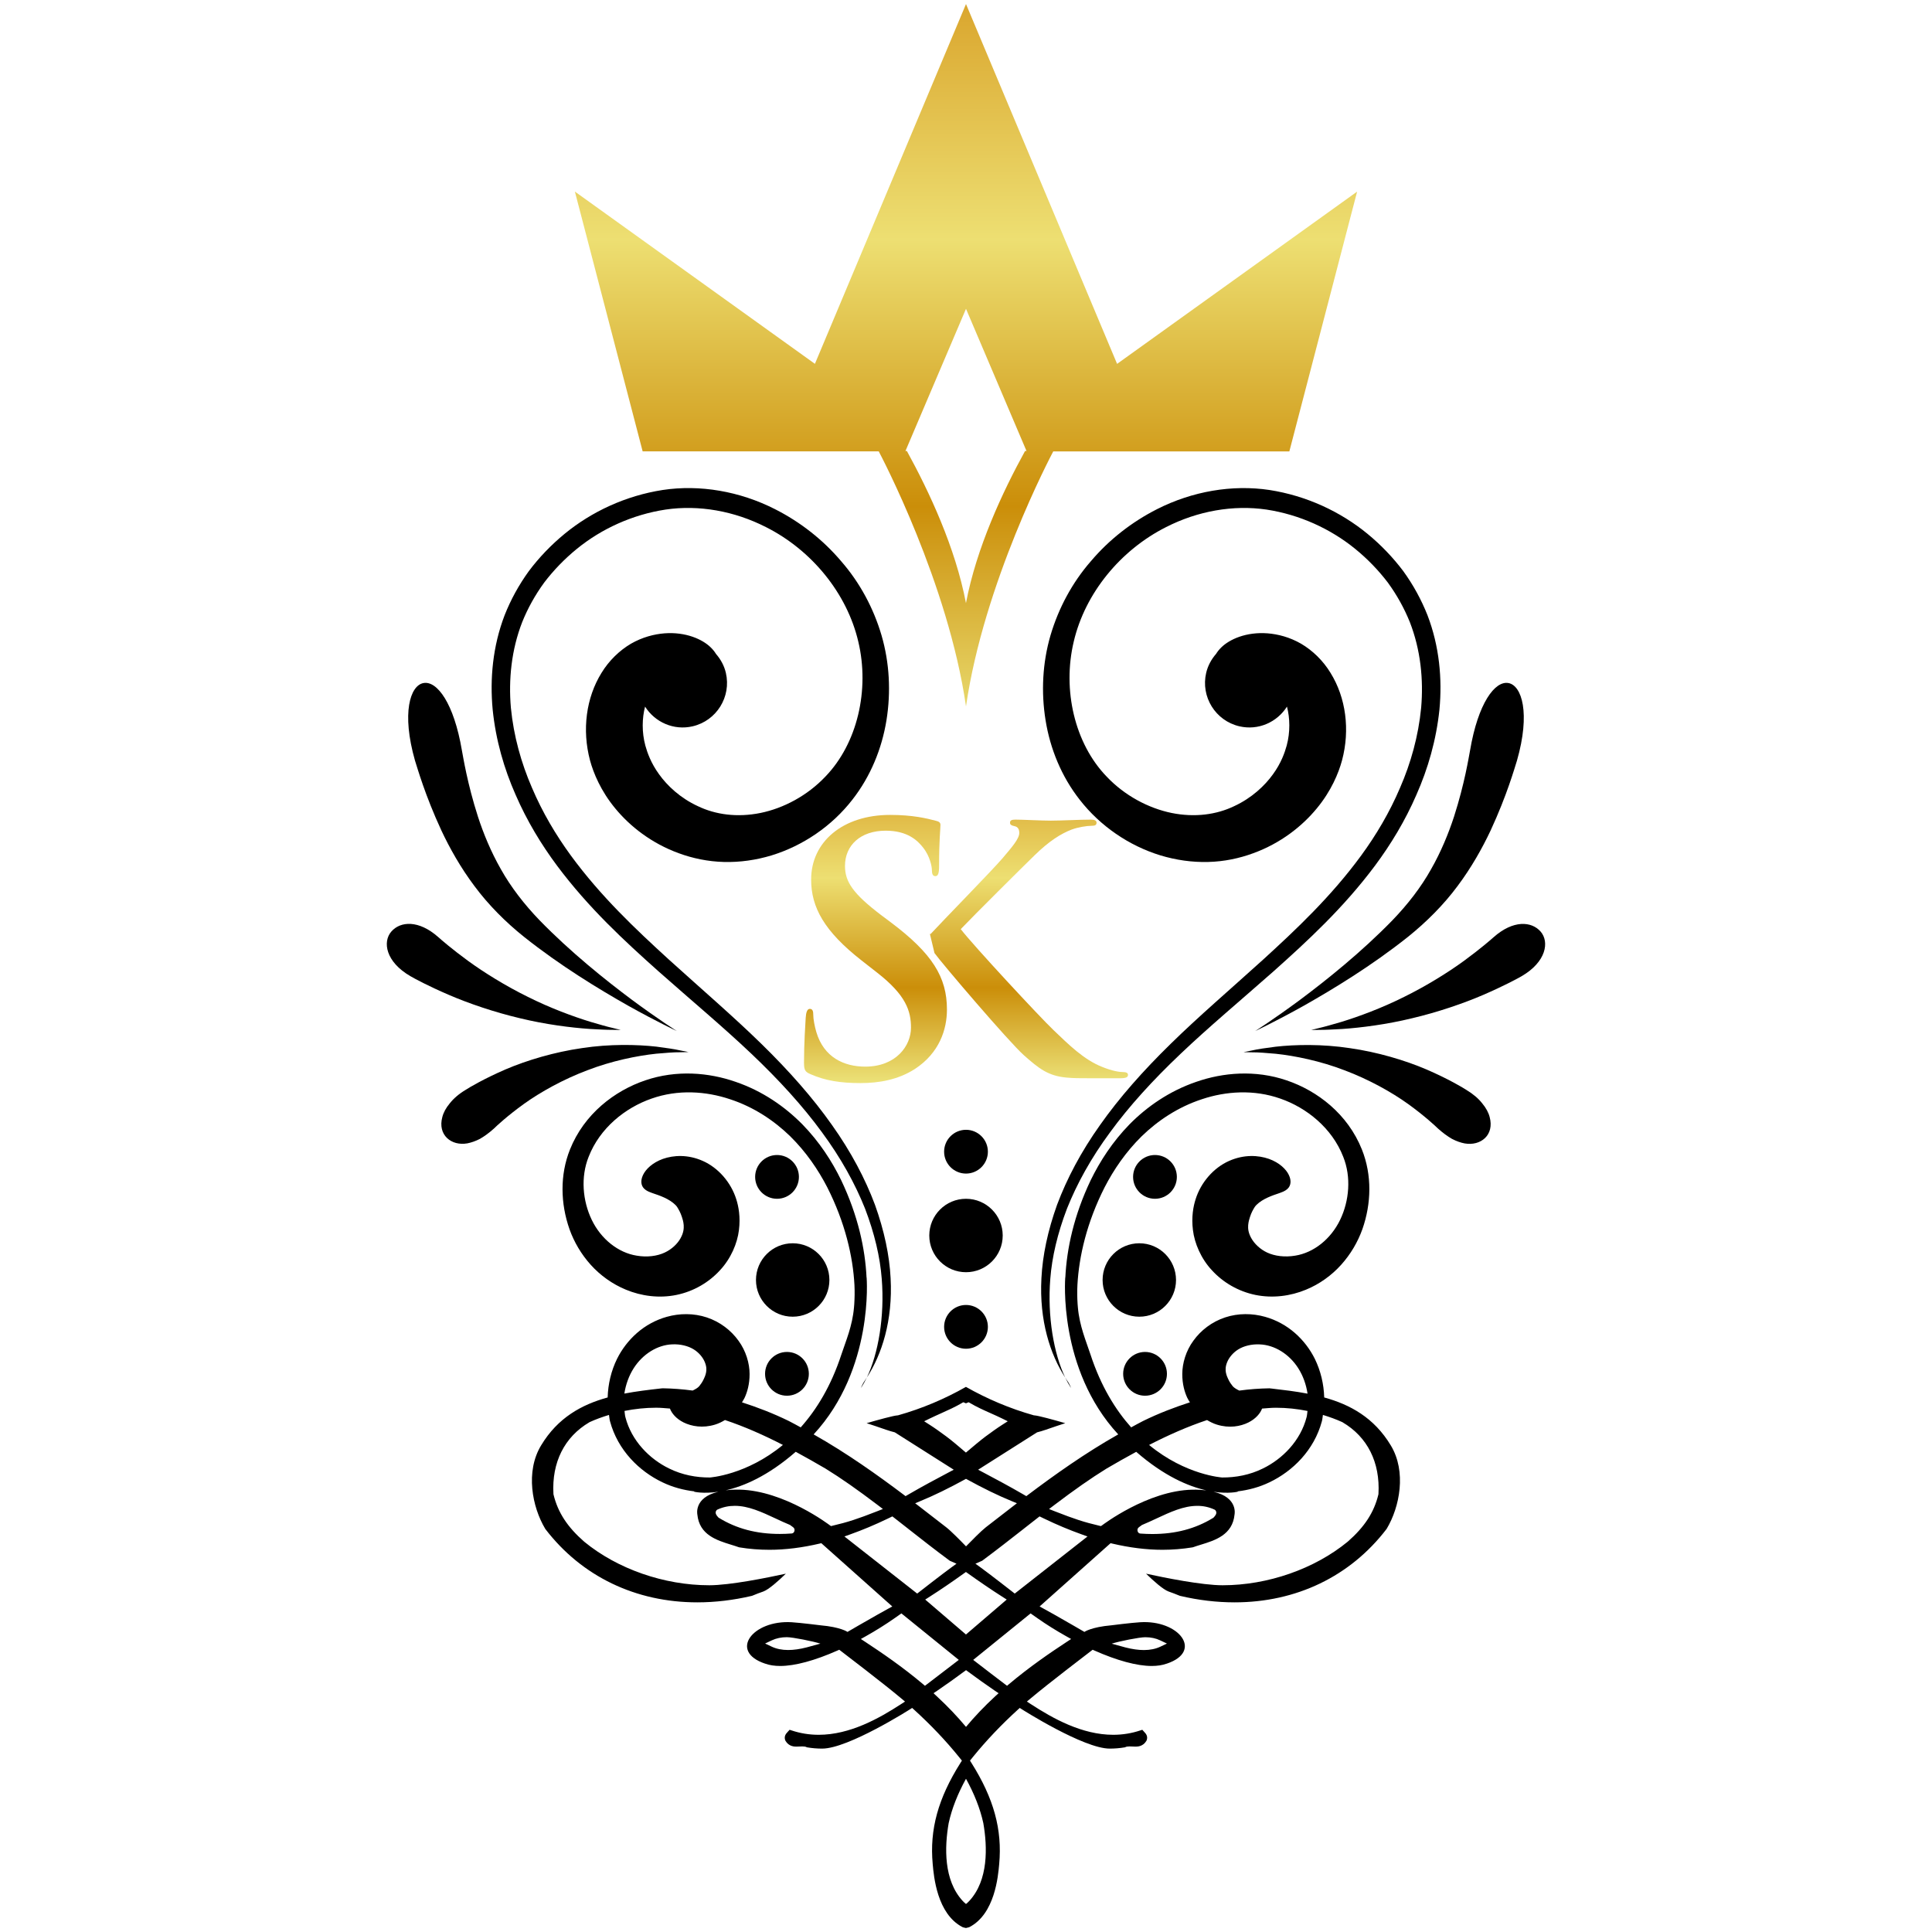
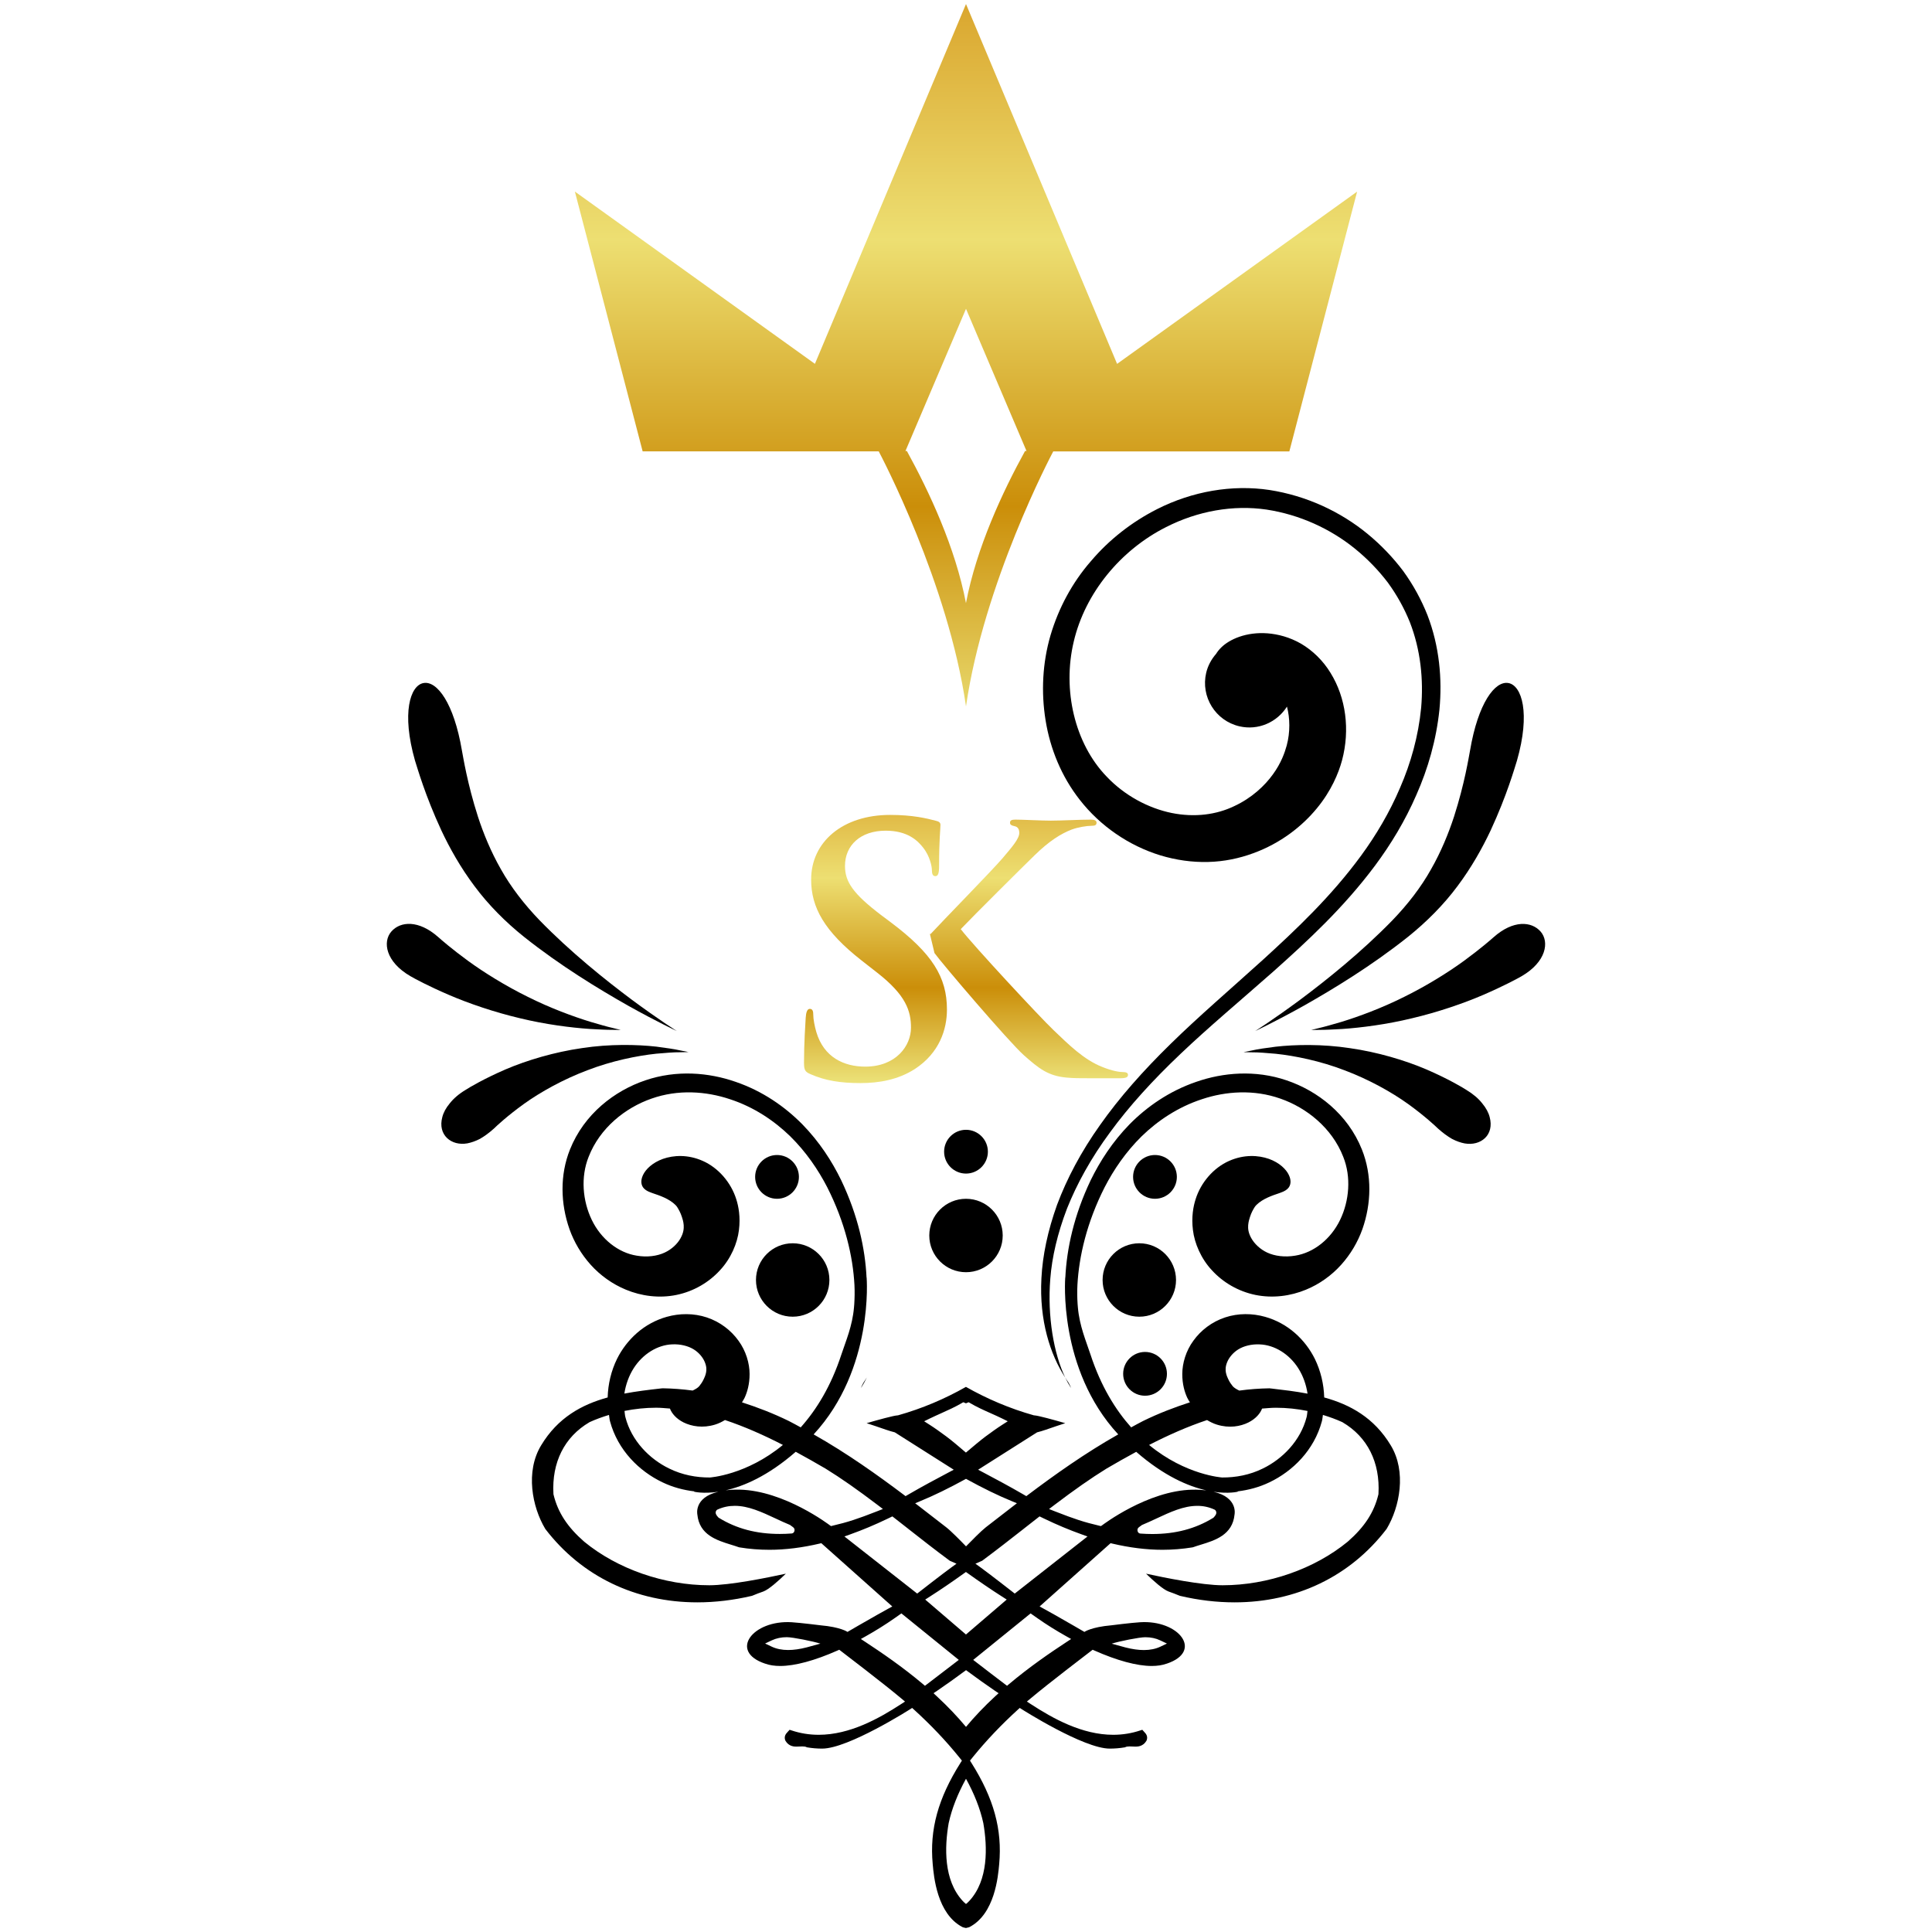
<svg xmlns="http://www.w3.org/2000/svg" id="Layer_1" x="0px" y="0px" viewBox="0 0 512 512" style="enable-background:new 0 0 512 512;" xml:space="preserve">
  <style type="text/css">	.st0{fill:#614530;}	.st1{fill:#231F20;}	.st2{fill:#FFFFFF;}	.st3{fill-rule:evenodd;clip-rule:evenodd;fill:#231F20;}	.st4{fill:none;}	.st5{fill:#848587;}	.st6{fill:url(#SVGID_1_);}	.st7{fill:url(#SVGID_00000117678378238141147650000013238174973202416778_);}	.st8{fill:url(#SVGID_00000065768114242047391710000012856766318037276075_);}	.st9{fill:url(#SVGID_00000027594439789634708130000005554445851979600774_);}	.st10{fill:url(#SVGID_00000158017759399399725050000016430967919063621565_);}	.st11{fill:url(#SVGID_00000008844549241951602050000006940647435493010857_);}	.st12{fill:url(#SVGID_00000093892467244973884750000016695269451969318528_);}	.st13{fill:url(#SVGID_00000064312569654327968110000010765244478469760409_);}	.st14{fill:url(#SVGID_00000030446645615965153300000012410619664215254675_);}	.st15{fill:url(#SVGID_00000150073629085418891480000009224790933052418708_);}	.st16{fill:url(#SVGID_00000079465278180278993690000014372941994913363899_);}	.st17{fill:url(#SVGID_00000160872832564806629680000005861846676442892973_);}	.st18{fill:url(#SVGID_00000095323574893371725110000007166683531672823686_);}	.st19{fill:url(#SVGID_00000067954237722601509160000005638814540423940505_);}	.st20{fill:url(#SVGID_00000062892579566292141200000016531098719041613473_);}	.st21{fill:url(#SVGID_00000014596480124555166760000011156500598571917214_);}	.st22{fill:url(#SVGID_00000011032246282082038540000018289906230387723953_);}	.st23{fill:url(#SVGID_00000133487399669687400490000017452105035065812878_);}	.st24{fill:url(#SVGID_00000017475726859936719070000011904945177176338619_);}	.st25{fill:url(#SVGID_00000132082011450021445420000012637251664966359722_);}	.st26{fill:url(#SVGID_00000048471276775931214440000017952747698571063982_);}	.st27{fill:url(#SVGID_00000176756312513367411630000016315820445831086992_);}	.st28{fill:url(#SVGID_00000158747215786409829020000001429090457341391795_);}	.st29{fill:url(#SVGID_00000170971767920985495420000015854317388334091909_);}	.st30{fill:url(#SVGID_00000076569165727153563090000001363117501657290147_);}	.st31{fill:url(#SVGID_00000064312303316491406150000002130385566519770039_);}	.st32{fill:url(#SVGID_00000029039471336240541680000006681683287162242461_);}	.st33{fill:url(#SVGID_00000173127769115782115830000013159970911703986578_);}	.st34{fill:url(#SVGID_00000181802400126400853300000007953235394169802666_);}	.st35{fill:url(#SVGID_00000155842878076358507670000005781999963073779585_);}	.st36{fill:url(#SVGID_00000029006159040275150420000002937102583035950490_);}	.st37{fill:url(#SVGID_00000048463607694140934580000012486284553005000625_);}	.st38{fill:url(#SVGID_00000034801769690153517540000004795183943685339523_);}	.st39{fill:url(#SVGID_00000005964400938550581510000002461416230625197452_);}	.st40{fill:url(#SVGID_00000024688842836246940500000015711727784314544793_);}	.st41{fill:url(#SVGID_00000130610022167528402210000016776816470640033444_);}	.st42{fill:url(#SVGID_00000133509113582138863930000017864918634912630706_);}	.st43{fill:url(#SVGID_00000181773411129092079870000016870635155872876969_);}	.st44{fill:url(#SVGID_00000115481573472566475210000014485825255610692013_);}	.st45{fill:url(#SVGID_00000133511376233843823120000016927867157803868086_);}	.st46{fill:url(#SVGID_00000052817881899467622110000007223976940207426960_);}	.st47{fill:url(#SVGID_00000148648930168906679220000013459834682175018926_);}	.st48{fill:url(#SVGID_00000068678454874890717340000015352829847480353693_);}	.st49{fill:url(#SVGID_00000138559901119841173160000014129970430819474083_);}	.st50{fill:url(#SVGID_00000005264982408414821150000014642644943985053848_);}	.st51{fill:url(#SVGID_00000020374101951161374010000000906942240346327741_);}	.st52{fill:url(#SVGID_00000097491677563813236210000009853782568056820917_);}	.st53{fill:url(#SVGID_00000160905482934671524590000015616337833184473999_);}	.st54{fill:url(#SVGID_00000001636746249341922810000016910697354479719835_);}	.st55{fill:url(#SVGID_00000052071256509298206020000010882097691108033422_);}	.st56{fill:url(#SVGID_00000063611010326273511020000003815635435298997392_);}	.st57{fill:url(#SVGID_00000056399441796529050620000013352771803329926068_);}	.st58{fill:url(#SVGID_00000079470604660043209120000012388927401522894503_);}	.st59{fill:url(#SVGID_00000102525563811381733950000016061924503493065114_);}	.st60{fill:url(#SVGID_00000119089197912266547220000005753540484948128412_);}	.st61{fill:url(#SVGID_00000098928343375486629350000014034761767888213417_);}	.st62{fill:url(#SVGID_00000007413952433325807990000012694412235161653940_);}	.st63{fill:url(#SVGID_00000168082074798884162910000009711350216390701984_);}	.st64{fill:url(#SVGID_00000129180931151743468300000000548738158863246216_);}	.st65{fill:url(#SVGID_00000099662966282782760330000002031660247218059936_);}	.st66{fill:url(#SVGID_00000093137479144307559810000010850245381221336219_);}	.st67{fill:url(#SVGID_00000116943955694814699450000012488637621837336979_);}	.st68{fill:url(#SVGID_00000104698452112941542800000008764370729760311442_);}	.st69{fill:url(#SVGID_00000133513239983415984420000011529405837180171703_);}	.st70{fill:url(#SVGID_00000177465546461079369700000014248633629629067412_);}	.st71{fill:url(#SVGID_00000120549218775398045340000015917297267193956796_);}	.st72{fill:url(#SVGID_00000099627444266383739570000017127572016545087167_);}	.st73{fill:url(#SVGID_00000016783283898560754220000003885733849825019282_);}	.st74{fill:url(#SVGID_00000011733467431893647110000010074680688825739934_);}	.st75{fill:url(#SVGID_00000013910390326511041830000008845861464786428073_);}	.st76{fill:url(#SVGID_00000028289013249412255120000010905392022134531237_);}	.st77{fill:url(#SVGID_00000099658579506806031520000006695820223130411185_);}	.st78{fill:url(#SVGID_00000055707956275285365030000004243379293094174082_);}	.st79{fill:url(#SVGID_00000018195933919906815880000013325447316832008090_);}	.st80{fill:url(#SVGID_00000034780044295942366790000001771754493051947178_);}	.st81{fill:url(#SVGID_00000101095933634981102460000011196434904222661014_);}	.st82{fill:url(#SVGID_00000133507893164923171210000011088381653726493620_);}	.st83{fill:url(#SVGID_00000125581698428019718390000014145537857229718665_);}	.st84{fill:url(#SVGID_00000107557497078178020400000004464167358365114545_);}	.st85{fill:url(#SVGID_00000029006868189186682610000008339462012208760194_);}	.st86{fill:url(#SVGID_00000087374116838661541740000008927831654269234865_);}</style>
  <g>
    <g>
      <linearGradient id="SVGID_1_" gradientUnits="userSpaceOnUse" x1="256" y1="0.749" x2="256" y2="196.968">
        <stop offset="0" style="stop-color:#E3A31F" />
        <stop offset="0" style="stop-color:#DAA62E" />
        <stop offset="0.32" style="stop-color:#EDDF72" />
        <stop offset="0.68" style="stop-color:#CB8E09" />
        <stop offset="1" style="stop-color:#EDE57C" />
      </linearGradient>
      <path class="st6" d="M232.88,119.63c0.64,1.21,18.41,34.88,23.12,67.58c4.71-32.7,22.47-66.37,23.12-67.58h62.57l17.96-68.85   l-63.61,45.65L256,1.07l-40.04,95.35l-63.61-45.65l17.96,68.85H232.88z M240.12,119.13l6.52-15.32L256,81.84l9.35,21.97   l6.52,15.32l0.16,0.39h-0.38c-5.92,10.75-12.88,25.64-15.66,40.32c-2.78-14.68-9.75-29.57-15.66-40.32h-0.38L240.12,119.13z" />
    </g>
    <g>
      <path d="M350.93,370.34c-0.1-3.54-0.93-7.05-2.49-10.24c-1.27-2.55-3.05-4.9-5.28-6.85c-2.23-1.95-4.95-3.46-7.9-4.28   c-3.36-0.95-7.11-1-10.6,0.16c-3.52,1.17-6.42,3.42-8.39,6.16c-2,2.7-2.95,6.04-2.95,8.81c-0.02,2.75,0.66,4.91,1.31,6.31   c0.19,0.43,0.47,0.82,0.71,1.22c-4.07,1.32-8.19,2.88-12.42,4.95c-1.07,0.52-2.1,1.14-3.15,1.69   c-4.14-4.65-8.01-10.86-10.78-19.32c-1.16-3.53-2.91-7.54-3.34-12.48c-0.02-0.29-0.05-0.56-0.07-0.85   c-0.11-1.63-0.14-3.32-0.05-5.1c0.41-7.55,2.48-16.56,7.22-25.9c2.4-4.64,5.57-9.32,9.81-13.5c4.24-4.12,9.62-7.75,16-9.83   c6.32-2.11,13.73-2.62,20.74-0.15c6.96,2.41,13.7,7.79,16.67,15.42c2.15,5.35,1.61,11.67-0.83,16.73   c-2.47,5.11-7.02,8.7-11.89,9.47c-2.76,0.47-5.43,0.11-7.4-0.8c-1.93-0.89-3.44-2.4-4.22-3.79c-0.82-1.44-0.92-2.58-0.85-3.49   c0.08-0.96,0.33-1.71,0.48-2.18c0.37-1.17,0.84-1.96,1.26-2.64c0.52-0.75,1.53-1.51,2.59-2.08c1.06-0.57,2.21-1.01,3.31-1.37   c1.1-0.39,2.18-0.7,2.91-1.48c0.7-0.73,0.97-1.97,0.24-3.52c-0.71-1.53-2.5-3.3-5.31-4.3c-2.77-0.97-6.58-1.22-10.57,0.56   c-4.07,1.81-7.45,5.67-8.85,10.16c-0.6,1.87-1.14,4.69-0.7,8.16c0.42,3.49,2.13,7.56,5.05,10.67c2.89,3.16,6.9,5.56,11.51,6.51   c4.57,0.93,9.3,0.31,13.39-1.39c3.59-1.47,6.8-3.79,9.32-6.59c2.52-2.8,4.41-6.03,5.63-9.43c2.39-6.8,2.58-14.36-0.12-21.12   c-3.76-9.42-11.79-15.57-19.95-18.33c-8.32-2.84-16.88-2.08-23.96,0.39c-7.16,2.45-13.06,6.59-17.65,11.23   c-4.57,4.68-7.87,9.83-10.32,14.84c-4.45,9.34-6.34,18.11-6.72,25.8l-0.02-0.03c0,0-2,24.26,14.04,41.59   c-8.8,4.97-16.95,10.78-23.96,16.06l-0.4,0.3l-0.97-0.56c-3.42-1.98-7.01-3.91-10.38-5.69l-1.42-0.75l15.63-9.91l0.13-0.03   c1.04-0.24,3.38-1.06,4.38-1.41c0.27-0.09,0.46-0.16,0.55-0.19l2.4-0.79c-3.1-0.9-7.14-2.01-8.19-2.07l-0.08,0l-0.08-0.02   c-6.35-1.79-12.36-4.35-17.97-7.53c-5.61,3.19-11.62,5.74-17.97,7.53l-0.08,0.02l-0.08,0c-1.05,0.06-5.09,1.17-8.19,2.07l2.4,0.79   c0.09,0.03,0.28,0.1,0.55,0.19c1,0.35,3.34,1.17,4.38,1.41l0.13,0.03l15.63,9.91l-1.42,0.75c-3.37,1.78-6.95,3.7-10.38,5.69   l-0.97,0.56l-0.4-0.3c-7.01-5.28-15.16-11.09-23.96-16.06c16.04-17.33,14.04-41.59,14.04-41.59l-0.02,0.03   c-0.37-7.68-2.27-16.46-6.72-25.8c-2.44-5.02-5.75-10.16-10.32-14.84c-4.59-4.64-10.49-8.78-17.65-11.23   c-7.07-2.47-15.64-3.23-23.96-0.39c-8.15,2.76-16.19,8.91-19.95,18.33c-2.7,6.76-2.51,14.32-0.12,21.12   c1.22,3.41,3.11,6.63,5.63,9.43c2.52,2.8,5.73,5.11,9.32,6.59c4.09,1.7,8.82,2.33,13.39,1.39c4.61-0.95,8.62-3.35,11.51-6.51   c2.92-3.11,4.63-7.17,5.05-10.67c0.44-3.47-0.1-6.29-0.7-8.16c-1.4-4.49-4.78-8.35-8.85-10.16c-3.99-1.78-7.79-1.53-10.57-0.56   c-2.81,1-4.6,2.77-5.31,4.3c-0.73,1.55-0.46,2.79,0.24,3.52c0.73,0.78,1.81,1.09,2.91,1.48c1.1,0.36,2.25,0.8,3.31,1.37   c1.06,0.58,2.07,1.33,2.59,2.08c0.41,0.68,0.89,1.47,1.26,2.64c0.16,0.47,0.41,1.22,0.48,2.18c0.06,0.91-0.04,2.05-0.85,3.49   c-0.77,1.4-2.28,2.9-4.22,3.79c-1.97,0.92-4.64,1.28-7.4,0.8c-4.86-0.77-9.42-4.36-11.89-9.47c-2.44-5.06-2.98-11.38-0.83-16.73   c2.97-7.63,9.7-13,16.67-15.42c7.01-2.48,14.42-1.96,20.74,0.15c6.39,2.08,11.76,5.71,16,9.83c4.24,4.18,7.41,8.86,9.81,13.5   c4.74,9.34,6.82,18.36,7.22,25.9c0.09,1.78,0.05,3.47-0.05,5.1c-0.02,0.29-0.05,0.57-0.07,0.85c-0.42,4.95-2.18,8.96-3.34,12.48   c-2.77,8.47-6.64,14.68-10.78,19.32c-1.06-0.56-2.08-1.17-3.15-1.69c-4.23-2.07-8.34-3.63-12.42-4.95   c0.24-0.41,0.52-0.79,0.71-1.22c0.65-1.4,1.33-3.56,1.31-6.31c0-2.77-0.96-6.11-2.95-8.81c-1.97-2.74-4.87-4.99-8.39-6.16   c-3.48-1.15-7.24-1.11-10.6-0.16c-2.95,0.82-5.67,2.33-7.9,4.28c-2.23,1.95-4.01,4.3-5.28,6.85c-1.57,3.19-2.39,6.7-2.49,10.24   c-6.83,1.88-13.21,5.33-17.64,12.71c-4.2,6.93-2.38,16.29,1.08,22.08l0.09,0.13c9.59,12.49,23.88,19.38,40.23,19.38   c4.73,0,9.58-0.58,14.41-1.71l0.19-0.06c0.93-0.4,1.86-0.74,2.85-1.09l0.03-0.01c1.44-0.52,4.01-2.81,5.98-4.73   c-4.9,1.07-14.81,3.07-20.29,3.07c-11.95,0-24.34-4.31-33.14-11.54c-4.48-3.92-6.98-7.76-8.13-12.48l-0.02-0.09l-0.01-0.09   c-0.47-8.37,2.92-15.12,9.53-19l0.03-0.02l0.04-0.02c1.67-0.76,3.38-1.37,5.12-1.9c0.1,0.56,0.12,1.12,0.27,1.67   c2.07,7.71,7.77,13.26,13.89,16.18c2.76,1.33,5.62,2.07,8.46,2.41l-0.09,0.08c0,0,2.39,0.62,6.45,0.02   c-6.56,1.53-5.56,6.03-5.56,6.03c0.52,5.41,5.18,6.84,8.93,8l0.03,0.01c0.7,0.22,1.37,0.42,2,0.65l0.2,0.05   c2.59,0.43,5.27,0.64,7.96,0.64c4.2,0,8.69-0.56,13.35-1.66l0.38-0.09l18.81,16.77l-1.15,0.63c-0.92,0.51-1.87,1.04-2.86,1.59   c-3.12,1.75-7.86,4.52-7.86,4.52s-1.77-1.28-7.16-1.75c0,0-5.16-0.65-7.61-0.81c-10.32-0.65-16.78,7.72-7.07,10.97l0.04,0.01   l0.04,0.01c1.12,0.4,2.44,0.6,3.92,0.6c3.9,0,9.17-1.42,15.25-4.12l0.4-0.18l0.36,0.27c0.11,0.09,11.42,8.7,16.09,12.64l0.98,0.82   l-1.06,0.69c-5.81,3.78-13.54,8.12-21.82,8.12c-2.47,0-4.89-0.39-7.21-1.17l-0.49-0.16l-0.52,0.57c-0.51,0.53-0.95,1.14-0.69,2.07   l0.13,0.31c0.91,1.51,2.36,1.51,2.91,1.51c0.26,0,0.54-0.01,0.84-0.03c0.23-0.01,0.47-0.02,0.69-0.02c0.52,0,0.85,0.05,1.1,0.18   l0.1,0.05l0.11,0.02c1.29,0.22,2.62,0.33,3.96,0.33c6.91,0,23.19-10.36,23.36-10.47l0.48-0.31l0.43,0.39   c4.46,4.05,8.5,8.29,11.99,12.62l0.77,0.95l-0.38,0.6c-5.94,9.41-8.21,17.68-7.36,26.82c0.29,3.26,1.15,13.17,7.85,16.68   l0.19,0.08c0.25,0.08,0.51,0.12,0.77,0.18c0.26-0.05,0.51-0.1,0.77-0.18l0.19-0.08c6.7-3.51,7.56-13.42,7.85-16.68   c0.84-9.14-1.43-17.41-7.36-26.82l-0.38-0.6l0.77-0.95c3.5-4.32,7.53-8.57,11.99-12.62l0.43-0.39l0.48,0.31   c0.16,0.1,16.44,10.47,23.36,10.47c1.34,0,2.67-0.11,3.96-0.33l0.11-0.02l0.1-0.05c0.25-0.12,0.58-0.18,1.1-0.18   c0.22,0,0.46,0.01,0.69,0.02c0.3,0.02,0.57,0.03,0.84,0.03c0.55,0,2,0,2.91-1.51l0.13-0.31c0.26-0.93-0.18-1.55-0.69-2.07   l-0.52-0.57l-0.49,0.16c-2.32,0.78-4.74,1.17-7.21,1.17c-8.28,0-16.01-4.34-21.82-8.12l-1.06-0.69l0.98-0.82   c4.67-3.94,15.98-12.55,16.09-12.64l0.36-0.27l0.4,0.18c6.07,2.7,11.35,4.12,15.25,4.12c1.48,0,2.8-0.2,3.92-0.6l0.04-0.01   l0.04-0.01c9.71-3.25,3.25-11.63-7.07-10.97c-2.45,0.15-7.61,0.81-7.61,0.81c-5.39,0.47-7.16,1.75-7.16,1.75s-4.75-2.77-7.86-4.52   c-0.99-0.55-1.94-1.09-2.86-1.59l-1.15-0.63l18.81-16.77l0.38,0.09c4.65,1.1,9.15,1.66,13.35,1.66c2.69,0,5.37-0.22,7.96-0.64   l0.2-0.05c0.63-0.23,1.29-0.43,2-0.65l0.03-0.01c3.75-1.15,8.41-2.59,8.93-8c0,0,1-4.5-5.56-6.03c4.06,0.6,6.45-0.02,6.45-0.02   l-0.09-0.08c2.83-0.34,5.7-1.08,8.46-2.41c6.12-2.92,11.82-8.47,13.89-16.18c0.15-0.55,0.17-1.11,0.27-1.67   c1.74,0.53,3.45,1.14,5.12,1.9l0.04,0.02l0.03,0.02c6.61,3.88,10,10.62,9.53,19l-0.01,0.09l-0.02,0.09   c-1.15,4.72-3.65,8.56-8.13,12.48c-8.8,7.22-21.19,11.54-33.14,11.54c-5.48,0-15.39-2-20.29-3.07c1.97,1.92,4.53,4.21,5.98,4.73   l0.03,0.01c0.99,0.36,1.92,0.69,2.85,1.09l0.19,0.06c4.83,1.14,9.67,1.71,14.41,1.71c16.35,0,30.64-6.88,40.23-19.38l0.09-0.13   c3.46-5.78,5.28-15.15,1.08-22.08C364.14,375.67,357.76,372.22,350.93,370.34z M213.75,436.58c-1.79,0.46-3.43,0.69-4.89,0.69   c-1.64,0-3.09-0.3-4.33-0.88l-1.77-0.84l1.77-0.84c1.17-0.55,2.51-0.84,3.98-0.84c1.56,0,6.95,1.08,8.9,1.71L213.75,436.58z    M303.5,433.88c1.48,0,2.82,0.28,3.98,0.84l1.77,0.84l-1.77,0.84c-1.24,0.58-2.69,0.88-4.33,0.88c-1.46,0-3.11-0.23-4.89-0.69   l-3.65-1C296.55,434.96,301.93,433.88,303.5,433.88z M250.79,380.68c-1.45-1.06-2.94-2.16-4.47-3.13l-1.41-0.9l1.49-0.73   c0.99-0.48,2.01-0.94,2.99-1.38c1.85-0.83,3.75-1.68,5.57-2.75l0.3-0.18l0.32,0.11c0.14,0.05,0.27,0.12,0.41,0.18   c0.14-0.05,0.27-0.13,0.41-0.18l0.32-0.11l0.3,0.18c1.82,1.08,3.72,1.93,5.57,2.75c0.99,0.44,2.01,0.9,2.99,1.38l1.49,0.73   l-1.41,0.9c-1.53,0.97-3.02,2.07-4.47,3.13c-1.22,0.9-3.6,2.9-5.21,4.27C254.39,383.57,252.01,381.57,250.79,380.68z    M243.99,397.77c3.58-1.47,7.42-3.35,12.01-5.86c4.59,2.52,8.43,4.39,12.01,5.86l1.48,0.61l-1.3,1c-2.26,1.74-4.49,3.46-6.95,5.38   c-1.23,0.96-3.81,3.58-5.23,5.04c-1.42-1.47-4-4.09-5.23-5.04c-2.47-1.92-4.69-3.64-6.95-5.38l-1.3-1L243.99,397.77z    M265.56,423.11l1.23,0.79l-10.8,9.26l-10.8-9.26l1.23-0.79c2.8-1.78,5.86-3.87,9.35-6.37l0.21-0.15l0.21,0.15   C259.7,419.24,262.76,421.33,265.56,423.11z M167.95,362.57c2.41-3.76,6.3-6.15,10.17-6.3c2.2-0.11,4.25,0.42,5.71,1.32   c1.43,0.88,2.47,2.19,2.94,3.36c0.5,1.2,0.48,2.1,0.34,2.8c-0.15,0.74-0.41,1.31-0.58,1.66c-0.4,0.88-0.84,1.45-1.23,1.95   c-0.38,0.44-1.04,0.82-1.74,1.15c-2.65-0.35-5.3-0.56-7.93-0.6l-0.05,0l-0.58,0.06c-3.12,0.35-6.34,0.74-9.54,1.34   C165.83,366.91,166.67,364.57,167.95,362.57z M188.11,391.55c-3.6,0.02-7.32-0.67-10.78-2.38c-5.22-2.53-9.98-7.36-11.59-13.6   c-0.15-0.54-0.16-1.1-0.24-1.66c2.73-0.54,5.53-0.85,8.38-0.85c1.22,0,2.44,0.13,3.66,0.22c0.46,1.24,1.63,2.7,3.66,3.7   c2.08,1.01,5.03,1.56,8.31,0.55c0.91-0.28,1.78-0.7,2.61-1.21c5.19,1.73,10.32,4.01,15.36,6.6   C197.76,390.95,188.11,391.55,188.11,391.55z M209.81,406.39l-0.03,0c-1.06,0.08-2.12,0.12-3.14,0.12   c-6.19,0-11.46-1.4-16.13-4.27l-0.08-0.05l-0.07-0.07c-0.27-0.27-0.47-0.54-0.6-0.82l0-0.01c-0.23-0.47-0.04-1.06,0.41-1.26   l0.01,0c1.46-0.66,2.95-0.97,4.55-0.97c3.63,0,7.14,1.64,10.85,3.37c1.21,0.57,2.46,1.15,3.7,1.66l0.1,0.04l0.08,0.07   c0.23,0.18,0.47,0.35,0.7,0.51l0.02,0.02C210.85,405.18,210.6,406.33,209.81,406.39z M220.23,404.43l-0.28-0.19   c-0.15-0.1-12.05-9.21-23.96-9.47c-1.42-0.03-2.6,0.05-3.68,0.18c4.73-1.06,11.17-3.76,18.57-10.21c2.66,1.45,5.3,2.93,7.9,4.46   c4.09,2.52,8.49,5.6,13.86,9.68l1.34,1.02l-1.52,0.6c-5.32,2.08-7.73,2.87-11.91,3.85L220.23,404.43z M223.78,407.18l1.56-0.56   c3.32-1.19,6.52-2.53,9.78-4.1l1.37-0.66l0.37,0.29c1.26,0.98,2.51,1.96,3.76,2.94l0.03,0.03c3.58,2.81,7.28,5.71,10.99,8.45   l0.09,0.06c0.03,0.01,0.07,0.03,0.12,0.05c0.05,0.02,0.11,0.04,0.16,0.07l1.47,0.65l-1.33,0.96c-2.48,1.8-8.56,6.54-8.62,6.59   l-0.47,0.36L223.78,407.18z M245.12,446.75l-0.46-0.39c-5.49-4.63-11.02-8.39-15.23-11.16l-1.29-0.85l1.34-0.75   c2.64-1.48,5.23-3.11,7.49-4.69l1.91-1.34l15.21,12.32l-0.95,0.73c-2.47,1.9-5.03,3.87-7.54,5.77L245.12,446.75z M260.58,483.1   l0.01,0.04c1.11,6.38,1.36,15.14-3.72,20.63c-0.26,0.3-0.57,0.55-0.87,0.81c-0.3-0.26-0.61-0.51-0.87-0.81   c-5.08-5.49-4.83-14.25-3.72-20.63l0.01-0.04c0.83-3.8,2.39-7.73,4.58-11.71C258.19,475.37,259.75,479.3,260.58,483.1z    M263.73,449.54c-2.89,2.67-5.42,5.34-7.73,8.1c-2.31-2.76-4.84-5.43-7.73-8.1l-0.88-0.82l0.98-0.66c2.42-1.65,5-3.49,7.64-5.45   c2.64,1.95,5.21,3.8,7.64,5.45l0.98,0.66L263.73,449.54z M282.52,433.6l1.34,0.75l-1.29,0.85c-4.21,2.76-9.74,6.53-15.23,11.16   l-0.46,0.39l-0.48-0.36c-2.51-1.89-5.07-3.86-7.54-5.77l-0.95-0.73l15.21-12.32l1.91,1.34   C277.29,430.5,279.88,432.12,282.52,433.6z M268.92,422.31l-0.47-0.36c-0.06-0.05-6.14-4.79-8.62-6.59l-1.33-0.96l1.47-0.65   c0.05-0.02,0.11-0.04,0.16-0.07c0.04-0.02,0.09-0.04,0.12-0.05l0.09-0.06c3.71-2.75,7.41-5.65,10.99-8.45l0.03-0.03   c1.24-0.98,2.5-1.96,3.76-2.94l0.37-0.29l1.37,0.66c3.26,1.57,6.46,2.91,9.78,4.1l1.56,0.56L268.92,422.31z M292.04,404.24   l-0.28,0.19l-0.32-0.07c-4.18-0.98-6.59-1.77-11.91-3.85l-1.52-0.6l1.34-1.02c5.38-4.08,9.78-7.16,13.86-9.68   c2.6-1.53,5.24-3.02,7.9-4.46c7.4,6.44,13.84,9.15,18.57,10.21c-1.09-0.12-2.26-0.21-3.68-0.18   C304.09,395.03,292.19,404.14,292.04,404.24z M321.82,400.04L321.82,400.04c0.45,0.2,0.65,0.79,0.42,1.27l0,0.01   c-0.13,0.28-0.34,0.55-0.6,0.82l-0.07,0.07l-0.08,0.05c-4.67,2.87-9.94,4.27-16.13,4.27c-1.02,0-2.08-0.04-3.14-0.12l-0.03,0   c-0.78-0.06-1.04-1.21-0.37-1.67l0.02-0.02c0.23-0.16,0.46-0.33,0.7-0.51l0.09-0.07l0.1-0.04c1.24-0.51,2.49-1.1,3.7-1.66   c3.71-1.73,7.21-3.37,10.85-3.37C318.87,399.06,320.36,399.38,321.82,400.04z M346.26,375.57c-1.61,6.24-6.38,11.07-11.59,13.6   c-3.46,1.71-7.18,2.4-10.78,2.38c0,0-9.65-0.6-19.37-8.62c5.04-2.59,10.17-4.87,15.36-6.6c0.83,0.5,1.7,0.93,2.61,1.21   c3.28,1.02,6.23,0.47,8.31-0.55c2.02-1,3.2-2.46,3.66-3.7c1.22-0.09,2.44-0.22,3.66-0.22c2.86,0,5.65,0.3,8.38,0.85   C346.42,374.47,346.4,375.03,346.26,375.57z M336.99,367.98l-0.58-0.06l-0.05,0c-2.64,0.04-5.28,0.24-7.93,0.6   c-0.7-0.33-1.35-0.71-1.74-1.15c-0.39-0.5-0.83-1.07-1.23-1.95c-0.17-0.36-0.43-0.92-0.58-1.66c-0.13-0.7-0.16-1.6,0.34-2.8   c0.47-1.16,1.52-2.48,2.94-3.36c1.46-0.9,3.51-1.43,5.71-1.32c3.87,0.15,7.77,2.53,10.17,6.3c1.28,2,2.11,4.34,2.47,6.75   C343.33,368.72,340.1,368.34,336.99,367.98z" />
      <path d="M306.63,134.93c-6.69,3.4-12.7,8.08-17.54,13.8c-4.93,5.65-8.57,12.42-10.71,19.69c-2.11,7.27-2.5,14.98-1.29,22.48   c1.21,7.5,4.18,14.83,9.02,21.01c5.47,7.04,13.12,12.23,21.4,14.77c4.15,1.26,8.45,1.86,12.66,1.75c4.25-0.1,8.3-0.97,11.94-2.31   c7.32-2.66,12.99-7.2,16.81-11.83c3.87-4.65,5.82-9.41,6.73-12.78c2.17-8.13,1.02-16.63-3.04-23.18   c-1.98-3.26-4.74-5.93-7.81-7.74c-3.03-1.74-6.11-2.53-8.9-2.75c-5.62-0.42-10.03,1.57-12.21,3.7c-0.64,0.62-1.08,1.2-1.42,1.75   c-1.22,1.4-2.16,3.08-2.62,5.02c-1.48,6.35,2.46,12.69,8.8,14.17c5.02,1.17,10-1.09,12.61-5.22c0.8,3.05,0.89,6.74-0.07,10.32   c-0.52,1.86-1.45,4.61-3.65,7.63c-2.15,2.99-5.59,6.27-10.29,8.44c-4.64,2.23-10.4,3.05-16.59,1.79   c-6.12-1.26-12.43-4.6-17.19-9.64c-8.48-8.77-11.76-22.98-8.72-35.75c2.99-12.82,12.38-24.27,24.47-30.36   c8.43-4.3,17.81-5.93,26.6-4.65c8.79,1.34,16.97,5.09,23.51,10.41c3.27,2.66,6.17,5.67,8.65,8.92c2.41,3.3,4.36,6.83,5.84,10.49   c2.87,7.37,3.65,15.24,3,22.71c-0.73,7.49-2.73,14.64-5.58,21.18c-2.79,6.57-6.36,12.56-10.31,17.97   c-7.95,10.86-17.23,19.59-25.96,27.56c-8.78,7.95-17.18,15.14-24.52,22.34c-7.35,7.18-13.66,14.33-18.7,21.49   c-5.08,7.13-8.84,14.3-11.41,21.16c-2.48,6.9-3.85,13.46-4.15,19.47c-0.61,11.29,2.37,20.26,6.29,26.31   c-3.01-6.31-4.74-16.15-3.94-26.15c0.44-5.74,1.91-12.03,4.43-18.62c2.62-6.56,6.37-13.4,11.44-20.25   c5.02-6.88,11.29-13.76,18.63-20.73c7.33-6.98,15.76-14.03,24.71-21.93c8.88-7.94,18.45-16.72,26.84-27.96   c4.18-5.62,7.98-11.87,10.98-18.79c3.05-6.89,5.26-14.49,6.1-22.6c0.76-8.1-0.01-16.74-3.17-24.98   c-1.62-4.09-3.77-8.03-6.42-11.69c-2.72-3.61-5.9-6.94-9.49-9.89c-7.18-5.89-16.16-10.08-25.98-11.61   C326.54,128.37,315.97,130.19,306.63,134.93z" />
      <path d="M283.08,366.28c-0.28-0.38-0.53-0.82-0.8-1.24c0.46,0.97,0.95,1.87,1.47,2.66C283.98,368.05,283.35,366.66,283.08,366.28z   " />
      <path d="M392.82,292.42c-0.98-1.26-2.37-2.46-4.15-3.54c-1.03-0.68-5.03-3.05-10.66-5.47c-5.64-2.42-13-4.61-20.29-5.64   c-7.29-1.11-14.46-0.97-19.66-0.38c-2.61,0.34-4.74,0.63-6.21,0.98c-1.47,0.29-2.31,0.46-2.31,0.46s0.85,0.02,2.36,0.05   c1.49-0.02,3.64,0.16,6.19,0.38c5.1,0.54,11.83,1.91,18.23,4.38c6.42,2.41,12.46,5.78,16.83,8.92c4.38,3.16,7.24,5.84,7.99,6.57   c1.28,1.14,2.49,2.02,3.64,2.68c1.18,0.62,2.32,1.01,3.37,1.21c2.12,0.37,4.08-0.17,5.39-1.42c1.31-1.26,1.87-3.2,1.24-5.55   C394.48,294.86,393.83,293.64,392.82,292.42z" />
      <path d="M368.99,243.9c-8.18,8.41-17.44,15.82-24.42,21.03c-7.03,5.21-11.92,8.3-11.92,8.3s5.25-2.44,12.97-6.76   c7.71-4.37,17.84-10.5,27.54-18.22c4.83-3.88,9.43-8.47,13.11-13.44c3.7-4.94,6.57-10.08,8.76-14.73   c4.34-9.36,6.37-16.61,6.98-18.51c3.62-12.64,1.27-19.87-2.22-20.55c-3.63-0.71-8.1,5.41-10.2,17.8   c-0.36,1.84-1.43,8.79-4.26,17.6c-1.44,4.39-3.39,9.22-6.09,13.95C376.59,235.12,373.06,239.68,368.99,243.9z" />
      <path d="M408.28,246.88c-2.42-2.77-7.27-3.08-12.4,1.44c-0.77,0.7-3.68,3.21-7.92,6.32c-4.24,3.09-9.92,6.62-15.84,9.54   c-5.91,2.96-12.06,5.24-16.76,6.67c-2.35,0.68-4.32,1.25-5.71,1.57c-1.39,0.34-2.18,0.54-2.18,0.54s0.82-0.01,2.25-0.03   c1.44,0.01,3.5-0.1,6-0.24c4.98-0.34,11.71-1.19,18.49-2.84c6.79-1.6,13.61-3.93,18.9-6.21c5.28-2.28,9.09-4.33,10.09-4.91   C409.82,254.9,410.63,249.57,408.28,246.88z" />
-       <path d="M136.64,210.62c3,6.92,6.8,13.17,10.98,18.79c8.39,11.24,17.95,20.02,26.84,27.96c8.94,7.91,17.37,14.95,24.71,21.93   c7.33,6.96,13.61,13.85,18.63,20.73c5.06,6.85,8.82,13.69,11.44,20.25c2.52,6.59,3.99,12.87,4.43,18.62   c0.8,10-0.93,19.85-3.94,26.15c3.92-6.05,6.9-15.02,6.29-26.31c-0.3-6.01-1.67-12.57-4.15-19.47   c-2.57-6.86-6.33-14.03-11.41-21.16c-5.04-7.16-11.35-14.31-18.7-21.49c-7.35-7.19-15.74-14.39-24.52-22.34   c-8.73-7.98-18.01-16.7-25.96-27.56c-3.95-5.41-7.52-11.4-10.31-17.97c-2.84-6.54-4.85-13.69-5.58-21.18   c-0.65-7.47,0.13-15.34,3-22.71c1.47-3.66,3.43-7.19,5.84-10.49c2.48-3.25,5.38-6.26,8.65-8.92c6.54-5.33,14.72-9.07,23.51-10.41   c8.79-1.29,18.17,0.35,26.6,4.65c12.09,6.08,21.48,17.54,24.47,30.36c3.04,12.78-0.25,26.98-8.72,35.75   c-4.76,5.04-11.07,8.39-17.19,9.64c-6.2,1.26-11.96,0.44-16.59-1.79c-4.7-2.16-8.14-5.45-10.29-8.44   c-2.19-3.02-3.13-5.77-3.65-7.63c-0.96-3.57-0.87-7.27-0.07-10.32c2.61,4.13,7.59,6.39,12.61,5.22c6.34-1.48,10.28-7.82,8.8-14.17   c-0.45-1.94-1.4-3.61-2.62-5.02c-0.34-0.55-0.77-1.13-1.42-1.75c-2.18-2.13-6.59-4.12-12.21-3.7c-2.79,0.22-5.87,1.02-8.9,2.75   c-3.06,1.81-5.83,4.49-7.81,7.74c-4.06,6.56-5.2,15.05-3.04,23.18c0.91,3.36,2.86,8.12,6.73,12.78   c3.83,4.64,9.49,9.17,16.81,11.83c3.64,1.34,7.69,2.2,11.94,2.31c4.21,0.11,8.51-0.49,12.66-1.75c8.28-2.55,15.94-7.73,21.4-14.77   c4.83-6.18,7.8-13.51,9.02-21.01c1.21-7.5,0.82-15.21-1.29-22.48c-2.13-7.27-5.78-14.04-10.71-19.69   c-4.85-5.72-10.85-10.41-17.54-13.8c-9.33-4.74-19.91-6.57-29.76-5.08c-9.82,1.53-18.8,5.72-25.98,11.61   c-3.59,2.95-6.78,6.28-9.49,9.89c-2.65,3.66-4.81,7.6-6.42,11.69c-3.16,8.24-3.93,16.88-3.17,24.98   C131.38,196.13,133.59,203.73,136.64,210.62z" />
      <path d="M228.25,367.7c0.52-0.79,1.01-1.69,1.47-2.66c-0.27,0.41-0.53,0.85-0.8,1.24C228.65,366.66,228.02,368.05,228.25,367.7z" />
      <path d="M173.92,279.24c2.55-0.22,4.69-0.4,6.19-0.38c1.5-0.03,2.36-0.05,2.36-0.05s-0.84-0.17-2.31-0.46   c-1.47-0.34-3.6-0.63-6.21-0.98c-5.2-0.58-12.37-0.73-19.66,0.38c-7.29,1.03-14.66,3.23-20.29,5.64   c-5.63,2.43-9.63,4.79-10.66,5.47c-1.78,1.07-3.16,2.28-4.15,3.54c-1.02,1.22-1.67,2.44-1.97,3.63c-0.64,2.34-0.07,4.29,1.24,5.55   c1.31,1.26,3.27,1.79,5.39,1.42c1.05-0.21,2.19-0.59,3.37-1.21c1.15-0.66,2.36-1.54,3.64-2.68c0.75-0.74,3.62-3.42,7.99-6.57   c4.38-3.14,10.41-6.51,16.83-8.92C162.08,281.15,168.81,279.78,173.92,279.24z" />
      <path d="M116.97,220.08c2.19,4.66,5.06,9.8,8.76,14.73c3.68,4.97,8.27,9.57,13.11,13.44c9.7,7.72,19.83,13.85,27.54,18.22   c7.72,4.32,12.97,6.76,12.97,6.76s-4.89-3.09-11.92-8.3c-6.98-5.21-16.24-12.62-24.42-21.03c-4.07-4.22-7.6-8.79-10.26-13.53   c-2.7-4.73-4.66-9.56-6.09-13.95c-2.83-8.81-3.9-15.76-4.26-17.6c-2.1-12.39-6.57-18.5-10.2-17.8c-3.49,0.67-5.83,7.9-2.22,20.55   C110.6,203.47,112.63,210.73,116.97,220.08z" />
      <path d="M137.78,269.84c6.78,1.65,13.51,2.5,18.49,2.84c2.5,0.14,4.55,0.25,6,0.24c1.44,0.02,2.25,0.03,2.25,0.03   s-0.79-0.2-2.18-0.54c-1.39-0.31-3.36-0.88-5.71-1.57c-4.69-1.43-10.85-3.7-16.76-6.67c-5.93-2.92-11.6-6.45-15.84-9.54   c-4.24-3.1-7.15-5.62-7.92-6.32c-5.12-4.52-9.98-4.22-12.4-1.44c-2.35,2.69-1.54,8.02,5.08,11.84c0.99,0.59,4.8,2.64,10.09,4.91   C124.17,265.91,131,268.24,137.78,269.84z" />
      <path d="M265.73,327.42c0-5.37-4.36-9.73-9.73-9.73c-5.37,0-9.73,4.36-9.73,9.73s4.36,9.73,9.73,9.73   C261.37,337.15,265.73,332.8,265.73,327.42z" />
      <path d="M219.8,339.21c0-5.37-4.36-9.73-9.73-9.73c-5.37,0-9.73,4.36-9.73,9.73c0,5.37,4.36,9.73,9.73,9.73   C215.45,348.94,219.8,344.58,219.8,339.21z" />
      <path d="M256,311.01c3.2,0,5.8-2.6,5.8-5.8s-2.6-5.8-5.8-5.8c-3.2,0-5.8,2.6-5.8,5.8S252.8,311.01,256,311.01z" />
-       <path d="M250.2,351.63c0,3.2,2.6,5.8,5.8,5.8c3.2,0,5.8-2.6,5.8-5.8c0-3.2-2.6-5.8-5.8-5.8   C252.8,345.83,250.2,348.43,250.2,351.63z" />
      <path d="M205.92,306.09c-3.2,0-5.8,2.6-5.8,5.8c0,3.2,2.6,5.8,5.8,5.8c3.2,0,5.8-2.6,5.8-5.8   C211.72,308.69,209.12,306.09,205.92,306.09z" />
-       <circle cx="208.55" cy="364.08" r="5.8" />
      <path d="M301.93,329.48c-5.37,0-9.73,4.36-9.73,9.73c0,5.37,4.36,9.73,9.73,9.73c5.37,0,9.73-4.36,9.73-9.73   C311.65,333.83,307.3,329.48,301.93,329.48z" />
      <path d="M306.08,306.09c-3.2,0-5.8,2.6-5.8,5.8c0,3.2,2.6,5.8,5.8,5.8s5.8-2.6,5.8-5.8C311.88,308.69,309.29,306.09,306.08,306.09   z" />
      <circle cx="303.45" cy="364.08" r="5.8" />
    </g>
    <g>
      <linearGradient id="SVGID_00000114793424511468161230000008078180661390022321_" gradientUnits="userSpaceOnUse" x1="232.016" y1="206.709" x2="232.016" y2="287.722">
        <stop offset="0" style="stop-color:#E3A31F" />
        <stop offset="0" style="stop-color:#DAA62E" />
        <stop offset="0.32" style="stop-color:#EDDF72" />
        <stop offset="0.68" style="stop-color:#CB8E09" />
        <stop offset="1" style="stop-color:#EDE57C" />
      </linearGradient>
      <path style="fill:url(#SVGID_00000114793424511468161230000008078180661390022321_);" d="M229.3,282.67   c-5.62,0-10.97-2.45-12.96-9.15c-0.45-1.54-0.82-3.44-0.82-4.62c0-0.73-0.09-1.54-0.91-1.54c-0.72,0-1,1-1.09,2.36   c-0.09,1.45-0.45,6.89-0.45,11.87c0,1.99,0.27,2.45,1.72,3.08c3.9,1.72,7.98,2.36,13.23,2.36c4.8,0,9.88-0.82,14.41-3.72   c6.53-4.26,8.52-10.51,8.52-15.77c0-8.61-3.9-14.86-14.87-23.11l-2.54-1.9c-7.52-5.71-9.61-8.88-9.61-13.05   c0-5.44,4.08-9.34,10.79-9.34c5.89,0,8.52,2.72,9.88,4.44c1.9,2.36,2.36,5.17,2.36,5.98c0,1.09,0.27,1.63,0.91,1.63   c0.73,0,1-0.73,1-2.72c0-7.07,0.36-9.7,0.36-10.88c0-0.63-0.45-0.91-1.27-1.09c-2.36-0.63-6.16-1.54-12.06-1.54   c-12.6,0-20.94,7.16-20.94,17.13c0,7.34,3.44,13.69,13.41,21.48l4.17,3.26c7.52,5.89,8.88,10.06,8.88,14.5   C241.44,277.14,237.45,282.67,229.3,282.67z" />
      <linearGradient id="SVGID_00000183944239076576488450000016399282281664761249_" gradientUnits="userSpaceOnUse" x1="272.668" y1="206.709" x2="272.668" y2="287.722">
        <stop offset="0" style="stop-color:#E3A31F" />
        <stop offset="0" style="stop-color:#DAA62E" />
        <stop offset="0.32" style="stop-color:#EDDF72" />
        <stop offset="0.68" style="stop-color:#CB8E09" />
        <stop offset="1" style="stop-color:#EDE57C" />
      </linearGradient>
      <path style="fill:url(#SVGID_00000183944239076576488450000016399282281664761249_);" d="M271.37,279.68   c3.9,3.44,6.34,5.44,11.24,5.89c1.9,0.18,3.53,0.18,6.25,0.18h7.89c1.72,0,2.18-0.27,2.18-0.91c0-0.54-0.54-0.72-1.18-0.72   c-1.09,0-2.9-0.27-5.62-1.36c-4.89-1.9-8.97-5.98-12.96-9.79c-3.53-3.35-21.3-22.48-24.56-26.74   c3.08-3.26,16.77-16.86,19.58-19.58c3.9-3.81,6.98-5.71,9.79-6.8c1.72-0.63,3.99-1,5.26-1c0.91,0,1.36-0.18,1.36-0.82   c0-0.63-0.63-0.82-1.54-0.82c-2.81,0-7.79,0.27-10.6,0.27c-2.45,0-7.43-0.27-9.34-0.27c-1,0-1.45,0.18-1.45,0.82   c0,0.54,0.36,0.73,1.18,0.91c0.91,0.18,1.27,0.82,1.27,1.81c0,1.54-1.99,3.81-4.53,6.8c-2.63,3.08-15.86,16.59-18.94,19.94h-0.22   l1.22,5.08C249.53,255.21,267.38,276.14,271.37,279.68z" />
    </g>
  </g>
</svg>